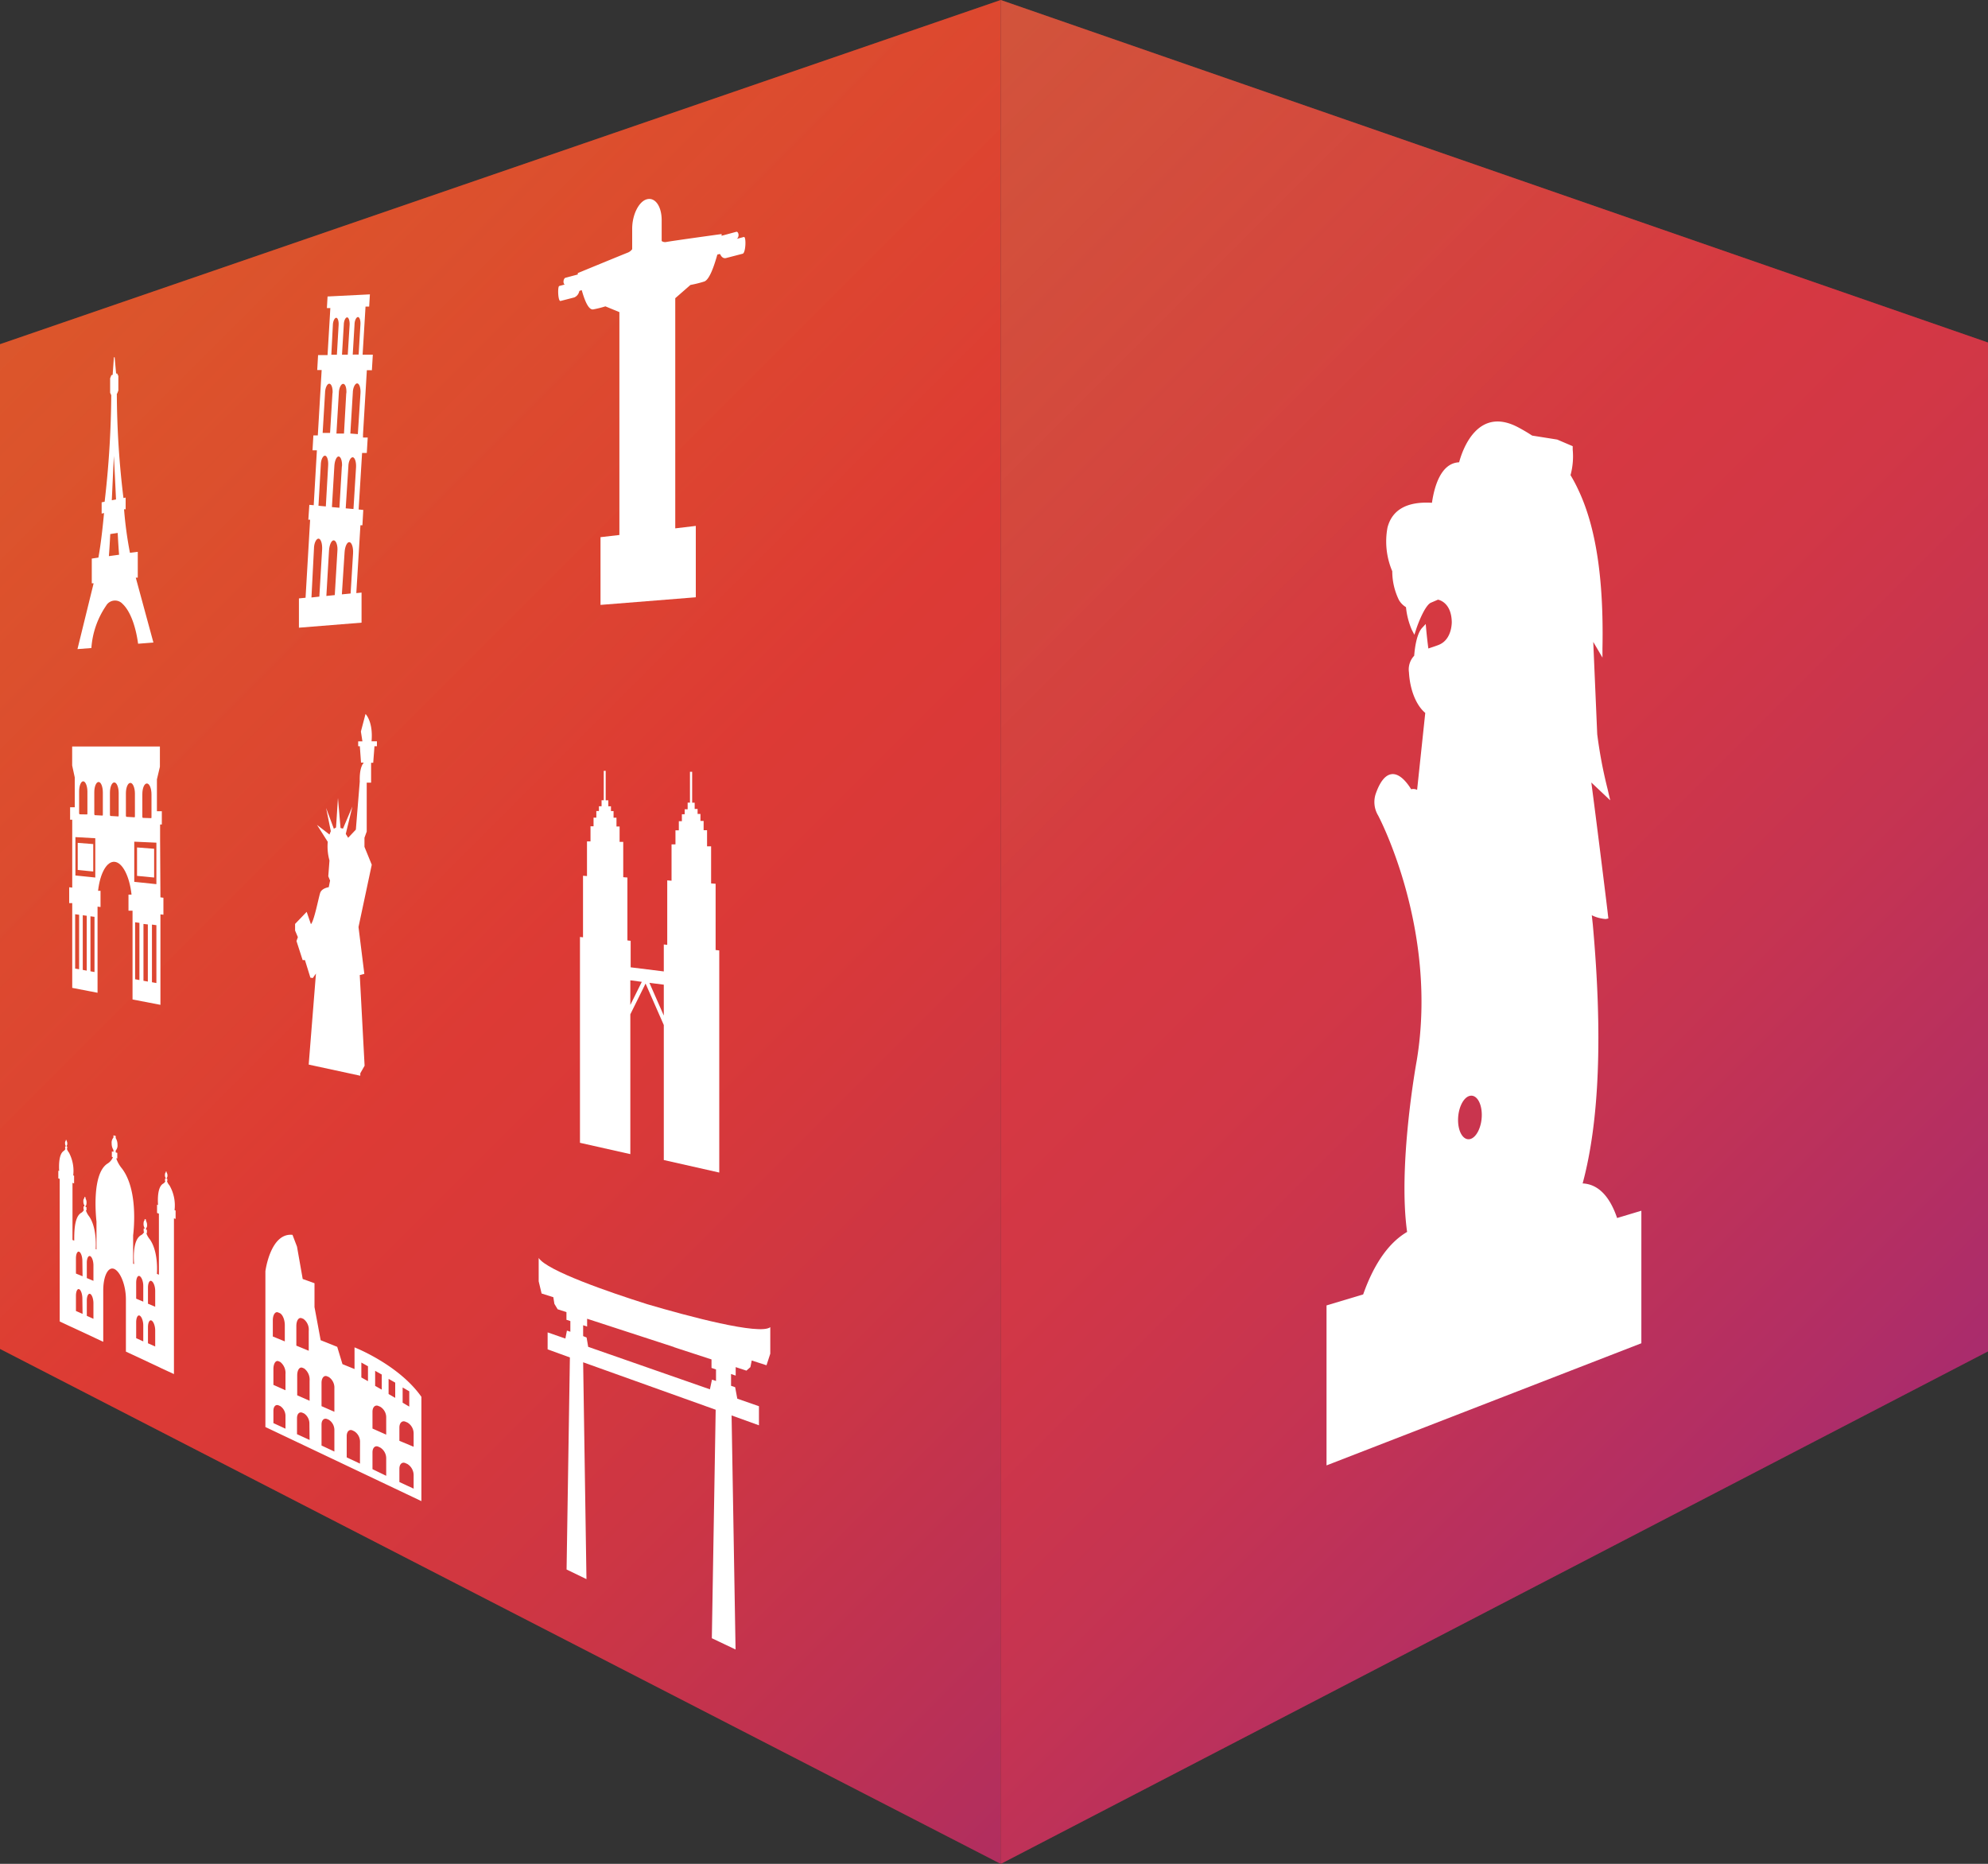
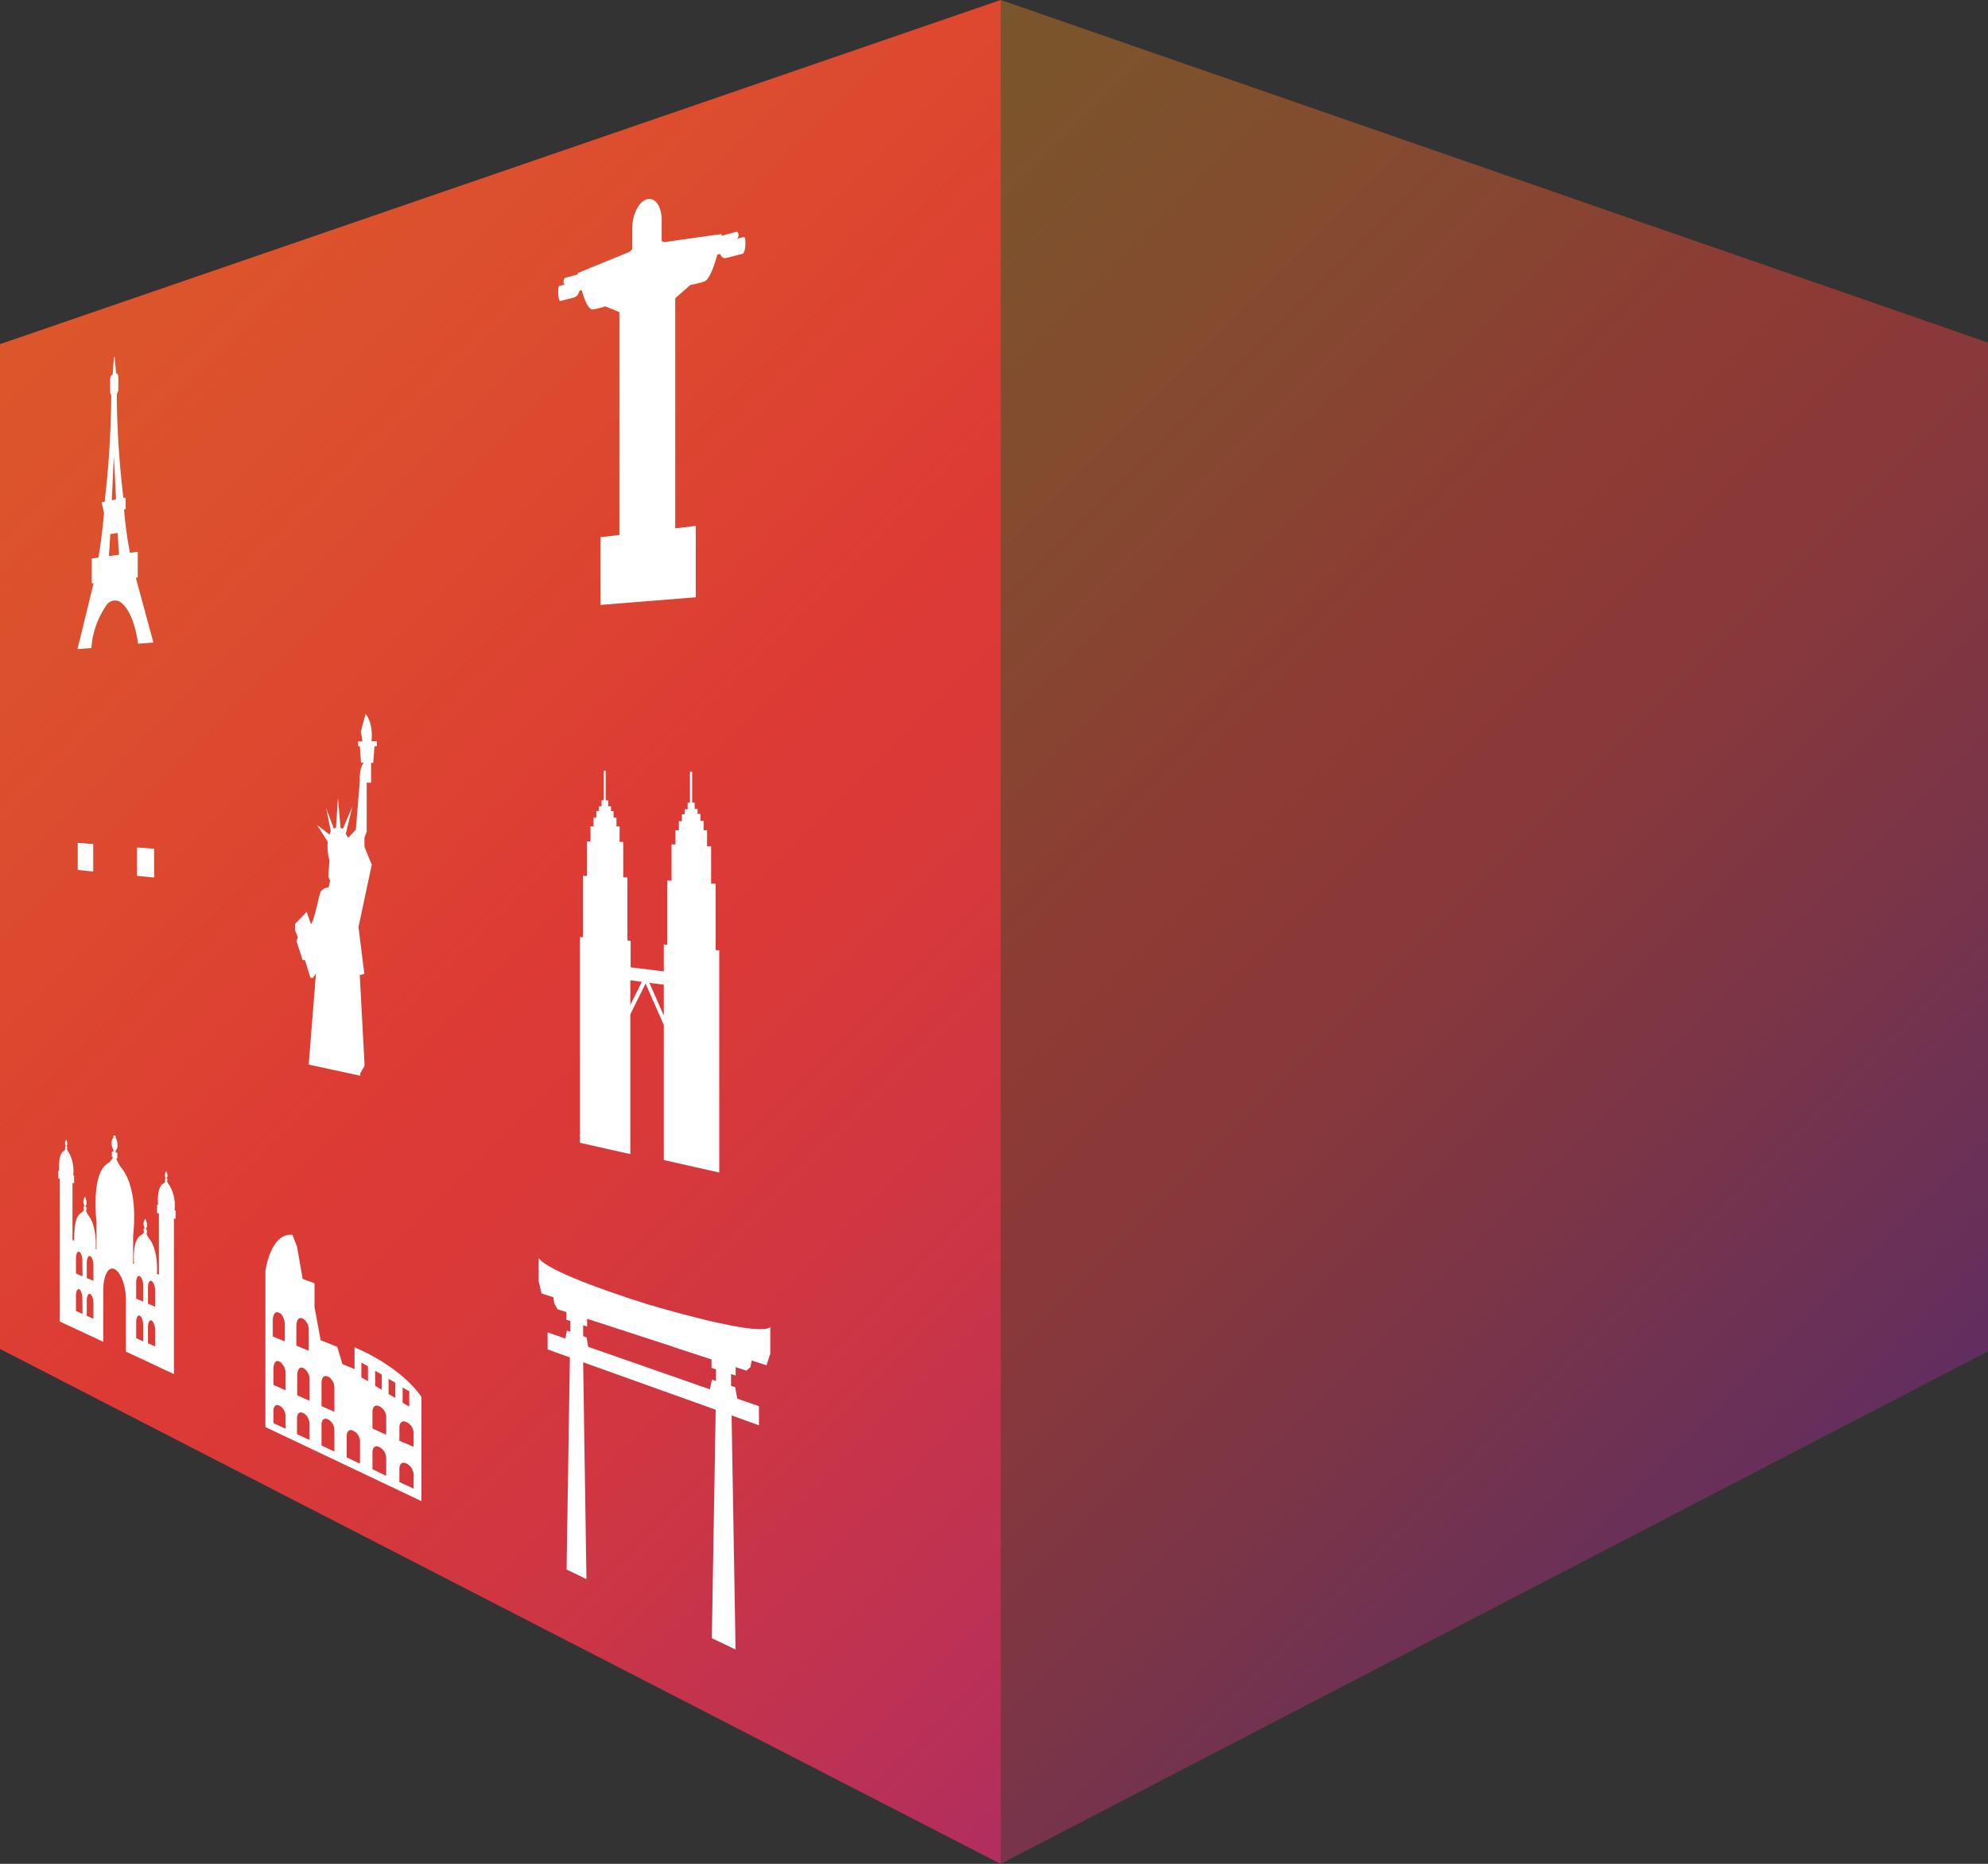
<svg xmlns="http://www.w3.org/2000/svg" xmlns:xlink="http://www.w3.org/1999/xlink" viewBox="0 0 300 281.26">
  <rect x="0" y="0" width="300" height="281.26" fill="#333333" stroke="none" />
  <defs>
    <style>.a{fill:#c33;}.b,.d{opacity:0.6;}.b{fill:url(#a);}.c{fill:#bd2f4c;}.d{fill:url(#b);}.e{fill:#fff;}</style>
    <linearGradient id="a" x1="12.84" y1="39.1" x2="203.01" y2="229.27" gradientUnits="userSpaceOnUse">
      <stop offset="0" stop-color="#f7941d" stop-opacity="0.6" />
      <stop offset="0.46" stop-color="#ef4136" stop-opacity="0.8" />
      <stop offset="0.57" stop-color="#e63e3f" stop-opacity="0.8" />
      <stop offset="0.74" stop-color="#cb3758" stop-opacity="0.8" />
      <stop offset="0.94" stop-color="#a12b81" stop-opacity="0.8" />
      <stop offset="1" stop-color="#92278f" stop-opacity="0.8" />
    </linearGradient>
    <linearGradient id="b" x1="105.03" y1="45.99" x2="281.48" y2="222.44" xlink:href="#a" />
  </defs>
  <title>wordsburg-red-cube</title>
  <polygon class="a" points="151.02 281.26 0 203.55 0 51.94 151.02 0 151.02 281.26" />
  <polygon class="b" points="151.02 281.26 0 203.55 0 51.94 151.02 0 151.02 281.26" />
-   <polygon class="c" points="300 203.92 151.02 281.26 151.02 0 300 51.69 300 203.92" />
  <polygon class="d" points="300 203.92 151.02 281.26 151.02 0 300 51.69 300 203.92" />
-   <path class="e" d="M56.12,64.45l.14-2.35-1.54,0,.44-7.26.55,0L55.82,53l-6.39.32-.1,1.75.52,0-.42,7.09H48l-.13,2.26h.67l-.58,9.86-.67,0-.13,2.25.66,0-.48,8.29-.66-.06L46.53,87l.27,0-.69,11.78-1,.1v4.42l9.45-.76V98l-.79.08.62-10.24.3,0,.13-2.31-.7-.07.52-8.53.71,0,.14-2.33-.71,0,0-.49h0l.58-9.67ZM50.91,91.8l-.39,6.58-1.27.13.4-6.86c.06-.88.38-1.57.73-1.53S51,90.92,50.91,91.8Zm-3.53-.43c0-.87.37-1.55.71-1.51s.57.79.52,1.66l-.42,7.09L47,98.74Zm4.21,6.9L52,91.93c.05-.89.38-1.58.73-1.54s.6.8.55,1.69l-.37,6.06Zm0-19.33-.37,6.26-1.13-.1.37-6.23c.05-.79.34-1.43.65-1.41S51.66,78.14,51.61,78.94Zm-3.18-.2c0-.79.33-1.42.64-1.4s.52.68.47,1.47L49.17,85l-1.11-.1Zm3.76,6.55L52.57,79c0-.8.35-1.44.66-1.42s.54.69.5,1.49l-.39,6.32Zm.08-17.38L51.91,74l-1.14,0,.36-6.06c0-.8.34-1.45.66-1.44S52.32,67.11,52.27,67.91Zm-2.08,0-.36,6-1.12,0,.36-6c0-.79.33-1.44.64-1.43S50.23,67.08,50.19,67.87ZM52.87,74l.37-6.12c0-.8.35-1.46.66-1.45s.55.66.5,1.47L54,74.09Zm-.11-16.42-.28,4.52h-.87l.27-4.5c0-.62.26-1.13.5-1.13S52.79,57,52.76,57.62Zm.47,4.51.27-4.53c0-.62.27-1.13.51-1.14s.42.49.38,1.12l-.27,4.54Zm-3-4.43c0-.61.27-1.12.5-1.13s.41.49.37,1.1l-.26,4.48H50Z" transform="translate(0 -8.58)" />
  <path class="e" d="M84.58,54l2.09-.54a1.29,1.29,0,0,0,.73-.87.21.21,0,0,1,.12-.15l.27-.07c.42,1.49,1,3,1.72,2.9a15.79,15.79,0,0,0,1.85-.46l2.11.87V89.31l-2.85.33V99.86L105,98.71V87.94l-3.1.37V53.58l2.29-2a17.54,17.54,0,0,0,2.06-.51c.78-.23,1.48-2.23,2-4.07l.31-.08c.06,0,.11,0,.15.08.19.41.51.61.85.52l2.51-.65c.48-.12.56-2.63.18-2.53l-1.08.29a.48.48,0,0,0,.2-.22c.2-.4,0-.92-.26-.85l-2.22.6a2,2,0,0,0,0-.26s-7.29,1-8.37,1.2a.87.87,0,0,1-.67-.15c0-.16,0-.32,0-.48V41.8c0-2.1-1-3.51-2.26-3.14h0C96.39,39,95.4,41,95.4,43.09v2.63c0,.16,0,.31,0,.46a1.53,1.53,0,0,1-.64.51c-1,.39-7.57,3.1-7.57,3.1s0,.08,0,.21l-1.87.5c-.24.07-.38.63-.21.9,0,.06.09.11.16.1l-.88.24C84.13,51.82,84.19,54.05,84.58,54Z" transform="translate(0 -8.58)" />
-   <path class="e" d="M24.16,135.42V133l.26,0v-2l-.74,0v-4.81h0l.45-1.9h0v-3.06H10.89v2.86h0l.39,1.8h0v4.51l-.7,0v1.88l.32,0v10.24l-.46-.05v2.39l.46,0v12.79l3.82.74v-13l.45.06V143l-.37,0c.29-2.61,1.3-4.48,2.5-4.37s2.25,2.21,2.55,4.95l-.46,0V146L20,146v13.4l4.21.81V146.56l.45.05v-2.56l-.45-.06Zm-9.93-4.89v-2.41c0-.86.29-1.54.65-1.54s.64.72.64,1.59v3.31c0,.1,0,.17-.07.17l-1.15-.06s-.07-.08-.07-.17Zm6.13.3v.91c0,.1,0,.17-.08.17l-1.21-.07s-.07-.08-.07-.17v-3.38c0-.88.3-1.58.68-1.57h0c.37,0,.68.74.68,1.62Zm-2.45-.12v.9c0,.09,0,.17-.07.17l-1.18-.07s-.07-.08-.07-.17V128.2c0-.86.29-1.56.66-1.55s.66.73.66,1.6Zm4.95,1.17c0,.09,0,.17-.07.16L21.55,132s-.07-.08-.07-.18v-3.42c0-.89.3-1.6.69-1.59h0c.38,0,.69.74.69,1.64v3.45ZM11.94,128c0-.85.28-1.53.62-1.52s.63.71.63,1.56v3.28c0,.09,0,.16-.06.16L12,131.46s-.06-.08-.06-.17V128Zm0,26.84-.6-.1v-8.2l.6.08Zm1.15.21-.6-.11v-8.25l.6.08Zm1.17.21-.61-.11v-8.3l.61.08Zm6.78,1.21-.65-.12v-8.6l.65.09Zm1.27.23-.66-.12V148l.66.08Zm1.29.22-.67-.12v-8.7l.67.09Zm0-21.18V142l-3.34-.35v-6.06Zm-9.22-.67V141l-3-.31v-5.79Z" transform="translate(0 -8.58)" />
  <polygon class="e" points="14.07 127.37 11.73 127.19 11.73 131.28 14.07 131.51 14.07 127.37" />
  <polygon class="e" points="23.26 128.08 20.68 127.88 20.68 132.17 23.26 132.42 23.26 128.08" />
  <path class="e" d="M108.54,185.52V152l-.55-.06v-10l-.68-.05v-5.6l-.61,0v-2.43l-.52,0v-1.4l-.48,0v-1.06h-.43v-.75l-.44,0v-.94h-.38v-4.67h-.33v4.66l-.35,0v1l-.45,0v.75l-.42,0v1.05l-.46,0v1.38l-.51,0V136l-.59,0v5.48l-.65-.05v9.73l-.52-.06v4.07l-5-.62v-4l-.49-.06V141l-.63-.05v-5.33l-.55,0v-2.32l-.47,0v-1.33l-.44,0v-1h-.39v-.72h-.4v-.9H91.4v-4.45h-.29v4.44h-.33v.9l-.4,0v.72l-.39,0v1h-.42v1.31l-.46,0v2.28l-.53,0v5.23l-.6-.05v9.29l-.46-.05v31.06l7.6,1.71V161.64l2.3-4.64,2.75,6.26v20.37ZM95.12,160.23v-3.72l1.73.23ZM98,156.89l2.17.28v4.66Z" transform="translate(0 -8.58)" />
  <path class="e" d="M25.57,187.45a2,2,0,0,1-.38-.65l.06,0v-.34l-.1,0v-.12a.48.48,0,0,0,.12-.37.77.77,0,0,0-.12-.44v-.14l-.15,0v.15c-.07,0-.11.18-.11.36a.77.77,0,0,0,.11.44v.12l-.1,0v.35l.07,0a.85.85,0,0,1-.38.4c-.82.52-.8,2.32-.74,3.21l-.15-.05v1.25l.28.1v9.21l-.3-.12c.08-1.28,0-3.7-1.07-5.21a3,3,0,0,1-.53-.94l.09,0v-.49l-.14-.05v-.17a.65.65,0,0,0,.16-.51,1.19,1.19,0,0,0-.16-.63v-.2l-.21-.08v.2c-.1.06-.16.26-.16.52a1.13,1.13,0,0,0,.16.63V194l-.14-.05v.49l.09,0a1.08,1.08,0,0,1-.53.55c-1.09.67-1.12,3-1,4.34l-.15-.06V195h0c.13-1.05.72-6.9-1.67-10.07a4.92,4.92,0,0,1-.88-1.55l.16,0v-.83l-.24-.07v-.28a1.15,1.15,0,0,0,.27-.89,1.88,1.88,0,0,0-.27-1V180l-.34-.1v.34a1.14,1.14,0,0,0-.27.88,1.86,1.86,0,0,0,.27,1v.28l-.24-.07v.82l.16.05a2,2,0,0,1-.87,1c-2.28,1.56-1.73,7.61-1.61,8.73h0v4.19l-.12-.05c.07-1.22,0-3.53-1-4.95a2.88,2.88,0,0,1-.48-.9l.09,0v-.47l-.14-.05v-.16c.09,0,.15-.24.15-.49a1.1,1.1,0,0,0-.15-.6v-.19l-.18-.07v.19a.63.63,0,0,0-.15.49,1.08,1.08,0,0,0,.15.6v.16l-.13,0v.47l.08,0a1,1,0,0,1-.48.53c-1,.66-1,2.91-1,4.16l-.26-.1v-8.62l.24.09V186l-.13-.05a5.87,5.87,0,0,0-.65-3.45,1.93,1.93,0,0,1-.32-.59l.06,0v-.32l-.09,0v-.1a.49.49,0,0,0,.1-.35.74.74,0,0,0-.1-.4v-.13l-.13,0v.13a.44.44,0,0,0-.1.34.77.77,0,0,0,.1.41v.1l-.09,0v.32l.06,0a.79.79,0,0,1-.32.38c-.7.51-.69,2.16-.64,3l-.13-.05v1.16l.21.07v21.52l1.57.74.36.16,3.55,1.66.64.3.45.21v-7.74c0-2.17.73-3.63,1.64-3.26S19,202.46,19,204.66v7.88l.45.21.65.3L24,214.88l.41.2,1.84.85v-23.5l.25.08v-1.26l-.16-.06A6,6,0,0,0,25.57,187.45Zm-13.11,19.4-1-.44v-2.29c0-.66.21-1.11.48-1s.49.75.49,1.42Zm0-5.68-1-.41v-2.29c0-.66.21-1.11.48-1s.49.73.49,1.4Zm1.64,6.42-1-.45v-2.31c0-.67.23-1.11.5-1h0c.28.12.5.76.5,1.43Zm0-5.73-1-.42v-2.31c0-.66.23-1.11.5-1h0c.28.11.5.74.5,1.41ZM21.62,211l-1.07-.49v-2.4c0-.69.24-1.15.53-1s.54.79.54,1.49Zm0-6-1.07-.45v-2.4c0-.7.24-1.16.53-1s.54.78.54,1.48Zm1.8,6.77-1.09-.49v-2.43c0-.7.24-1.16.54-1s.55.81.55,1.51Zm0-6-1.09-.46v-2.42c0-.7.24-1.17.54-1s.55.79.55,1.5Z" transform="translate(0 -8.58)" />
  <path class="e" d="M53.5,211.9v3.27l-1.82-.74-.79-2.61-2.5-1-.93-5v-3.6l-1.78-.64-.86-4.88-.68-1.78c-3.34-.35-4.09,5.49-4.09,5.49s0,19.88,0,23.51L63.59,235.1V219.36C60.17,214.5,53.5,211.9,53.5,211.9Zm-12.33-4.07c0-.83.35-1.37.78-1.21l.24.1c.44.17.79,1,.79,1.83V211l-1.81-.74Zm1.91,16.34-1.82-.84v-1.86c0-.65.35-1,.78-.82l.25.11a1.8,1.8,0,0,1,.79,1.55Zm0-5.8-1.82-.81v-2.39c0-.83.35-1.36.78-1.18l.25.11a2.14,2.14,0,0,1,.79,1.86Zm1.64-9.7c0-.82.36-1.35.81-1.17l.25.1a2,2,0,0,1,.81,1.81v3l-1.87-.77Zm2,17.2L44.82,225v-2.41c0-.66.36-1,.8-.83l.26.11a1.83,1.83,0,0,1,.81,1.58Zm0-5.91-1.87-.83v-3c0-.82.36-1.33.8-1.15l.26.11a2.11,2.11,0,0,1,.81,1.84Zm3.74,7.66-1.94-.91v-3.17c0-.66.37-1,.83-.83l.26.11a1.84,1.84,0,0,1,.85,1.6Zm0-6-1.94-.85v-3.51c0-.74.37-1.18.83-1l.26.11a1.93,1.93,0,0,1,.85,1.71Zm10.3-3.67,1,.58v2.31l-1-.59Zm-4.15-2.51,1,.56v2.28l-1-.57Zm-2.29,14-2-.94v-3.22c0-.68.39-1.06.87-.85l.27.13a1.86,1.86,0,0,1,.87,1.63ZM55.53,217l-1-.56v-2.25l1,.56Zm2.75,14.28-2.07-1v-2.54c0-.69.4-1.07.89-.85l.28.13a1.91,1.91,0,0,1,.9,1.67Zm0-6.21-2.07-.92v-2.54c0-.69.4-1.08.89-.87l.28.12a1.87,1.87,0,0,1,.9,1.65Zm1.36-5.55-1-.58v-2.29l1,.57Zm2.78,13.7-2.15-1v-2c0-.7.41-1.08.92-.85l.29.13a2,2,0,0,1,.94,1.71Zm0-6.32L60.27,226v-2c0-.7.41-1.1.92-.88l.29.12a1.93,1.93,0,0,1,.94,1.69Z" transform="translate(0 -8.58)" />
-   <path class="e" d="M20.49,95.75l.3,0V91.85L19.61,92a58.68,58.68,0,0,1-.89-6.57l.24,0V83.67l-.33.06a133.81,133.81,0,0,1-1-15.76h.05l.18-.46h0V65.31l-.18-.37-.16,0-.22-2.45-.11,0L17,65.14l-.2.06-.18.47v2.18h0l.17.36h0a146.59,146.59,0,0,1-1,16.08l-.45.09v1.7L15.7,86c-.37,4-.72,6-.85,6.72l-1,.15v3.73l.28,0-2.44,9.93,2.1-.16A12.86,12.86,0,0,1,16,100a1.55,1.55,0,0,1,2.51-.28c1.07,1,1.95,3.18,2.33,6l2.31-.18Zm-3-11.8-.62.12c.12-2.49.23-5,.31-6.69C17.28,79.06,17.39,81.51,17.51,84ZM16.43,92.5c.05-.6.13-1.81.21-3.33L17.76,89c.08,1.51.16,2.7.21,3.29Z" transform="translate(0 -8.58)" />
+   <path class="e" d="M20.49,95.75l.3,0V91.85L19.61,92a58.68,58.68,0,0,1-.89-6.57l.24,0V83.67l-.33.06a133.81,133.81,0,0,1-1-15.76h.05l.18-.46h0V65.31l-.18-.37-.16,0-.22-2.45-.11,0L17,65.14l-.2.06-.18.47v2.18h0l.17.36h0a146.59,146.59,0,0,1-1,16.08l-.45.09L15.7,86c-.37,4-.72,6-.85,6.72l-1,.15v3.73l.28,0-2.44,9.93,2.1-.16A12.86,12.86,0,0,1,16,100a1.55,1.55,0,0,1,2.51-.28c1.07,1,1.95,3.18,2.33,6l2.31-.18Zm-3-11.8-.62.12c.12-2.49.23-5,.31-6.69C17.28,79.06,17.39,81.51,17.51,84ZM16.43,92.5c.05-.6.13-1.81.21-3.33L17.76,89c.08,1.51.16,2.7.21,3.29Z" transform="translate(0 -8.58)" />
  <path class="e" d="M44.74,150.58l.93,2.88.35,0,.82,2.65.36.06.48-.68-1.09,13.66,0,.08,7.78,1.68v-.37l.65-1.14-.73-13.68.69-.18-.88-7.07,2-9.4L55,136.37,55,135l.34-.94v-7.38H56v-3h.32l.19-2.49h.37v-.75h-.81c.26-3-.91-4.12-.91-4.12l-.7,2.65.23,1.48h-.64v.74h.25l.18,2.47h.42c-.25.28-.67,1-.61,2.85l-.59,7.26L52.54,135l-.36-.58,1-4.14-1.42,3.34-.37-.09L51,129l-.29,4.45-.33.19-1.17-3.14.71,3.5-.2.51-1.88-1.45,1.62,2.55a7.83,7.83,0,0,0,.26,2.82l-.18,2.38.27.65-.2,1s-1.05.14-1.29.85-.91,4.24-1.4,4.73l-.64-1.86L44.53,148v1l.42,1Z" transform="translate(0 -8.58)" />
  <path class="e" d="M81.29,198.41v3.52h0l.44,1.84,1.77.56.16,1,.49.82,1.33.43v1.16l.59.19,0,1.61-.52-.17-.23,1.2-2.68-.93v2.56L86,213.42l-.5,32,3,1.45L88,214.15,108,221.31l-.58,34.48,3.58,1.7-.6-35.32,4.13,1.49v-2.88l-3.27-1.14-.32-1.73-.62-.21,0-1.78.7.24v-1.28l1.62.53.6-.53.2-1,2.23.72.57-1.75h0v-4c-1.57,1.26-12.52-1.68-18.55-3.46C91.85,203.55,82.52,200.32,81.29,198.41Zm20.38,13.45,5.7,1.86V215l.68.23,0,1.74-.61-.2-.31,1.46-18.37-6.41-.24-1.41L88,210.2l0-1.64.6.2v-1.18l13.14,4.28Z" transform="translate(0 -8.58)" />
-   <path class="e" d="M238.83,187.16q3.79-14.08,1.53-39.1l-.15-1.37a5.53,5.53,0,0,0,2.1.57l.4-.08-.09-.77c0-.15-1.68-13.74-2.48-19.75l2.85,2.69-.39-1.68a69.33,69.33,0,0,1-1.57-8.3l-.6-13.93,1.39,2.37,0-1.35c.21-10.59-1-18.42-3.66-24A22.57,22.57,0,0,0,237,80.28a10.81,10.81,0,0,0,.33-3.85l0-.52-2.34-1-3.78-.6c-.73-.48-1.44-.89-2.1-1.24-6.16-3.28-8.44,3.46-8.92,5.27-2.77.12-3.75,3.69-4.1,6.11-3.7-.22-6,1-6.71,3.74a11.47,11.47,0,0,0,.72,6.59,9.88,9.88,0,0,0,1,4.33,3,3,0,0,0,1.07,1.09,11.43,11.43,0,0,0,.87,3.4l.4.77.28-.87c.33-1,1.39-3.71,2.28-4h0l1-.43c.35.07,2,.57,2.08,3.32,0,0,.09,2.6-1.87,3.46l-.14.06c-.44.17-.87.31-1.27.44l-.25.09c-.09-.62-.21-1.67-.3-2.58l-.1-1.12-.54.58c-.87.94-1.13,3.25-1.2,4.21a3,3,0,0,0-.79,2.51c.15,2.69,1.11,5,2.46,6.12l-1.23,11.61a1.34,1.34,0,0,0-.9-.09c-.52-.86-1.7-2.48-3-2.27-.93.15-1.72,1.15-2.36,3a3.92,3.92,0,0,0,.38,3.23c.09.18,9.11,17.21,5.82,37-.15.8-2.84,15.92-1.45,25.84-2.78,1.63-5,4.82-6.63,9.43l-5.53,1.66v24.14l47.51-18.43v-20l-3.66,1.1C242.88,189,241.11,187.27,238.83,187.16Zm-17-6.69c-1,.22-1.8-1.07-1.8-2.88s.81-3.45,1.8-3.65,1.78,1.09,1.78,2.88S222.81,180.25,221.83,180.47Z" transform="translate(0 -8.58)" />
</svg>